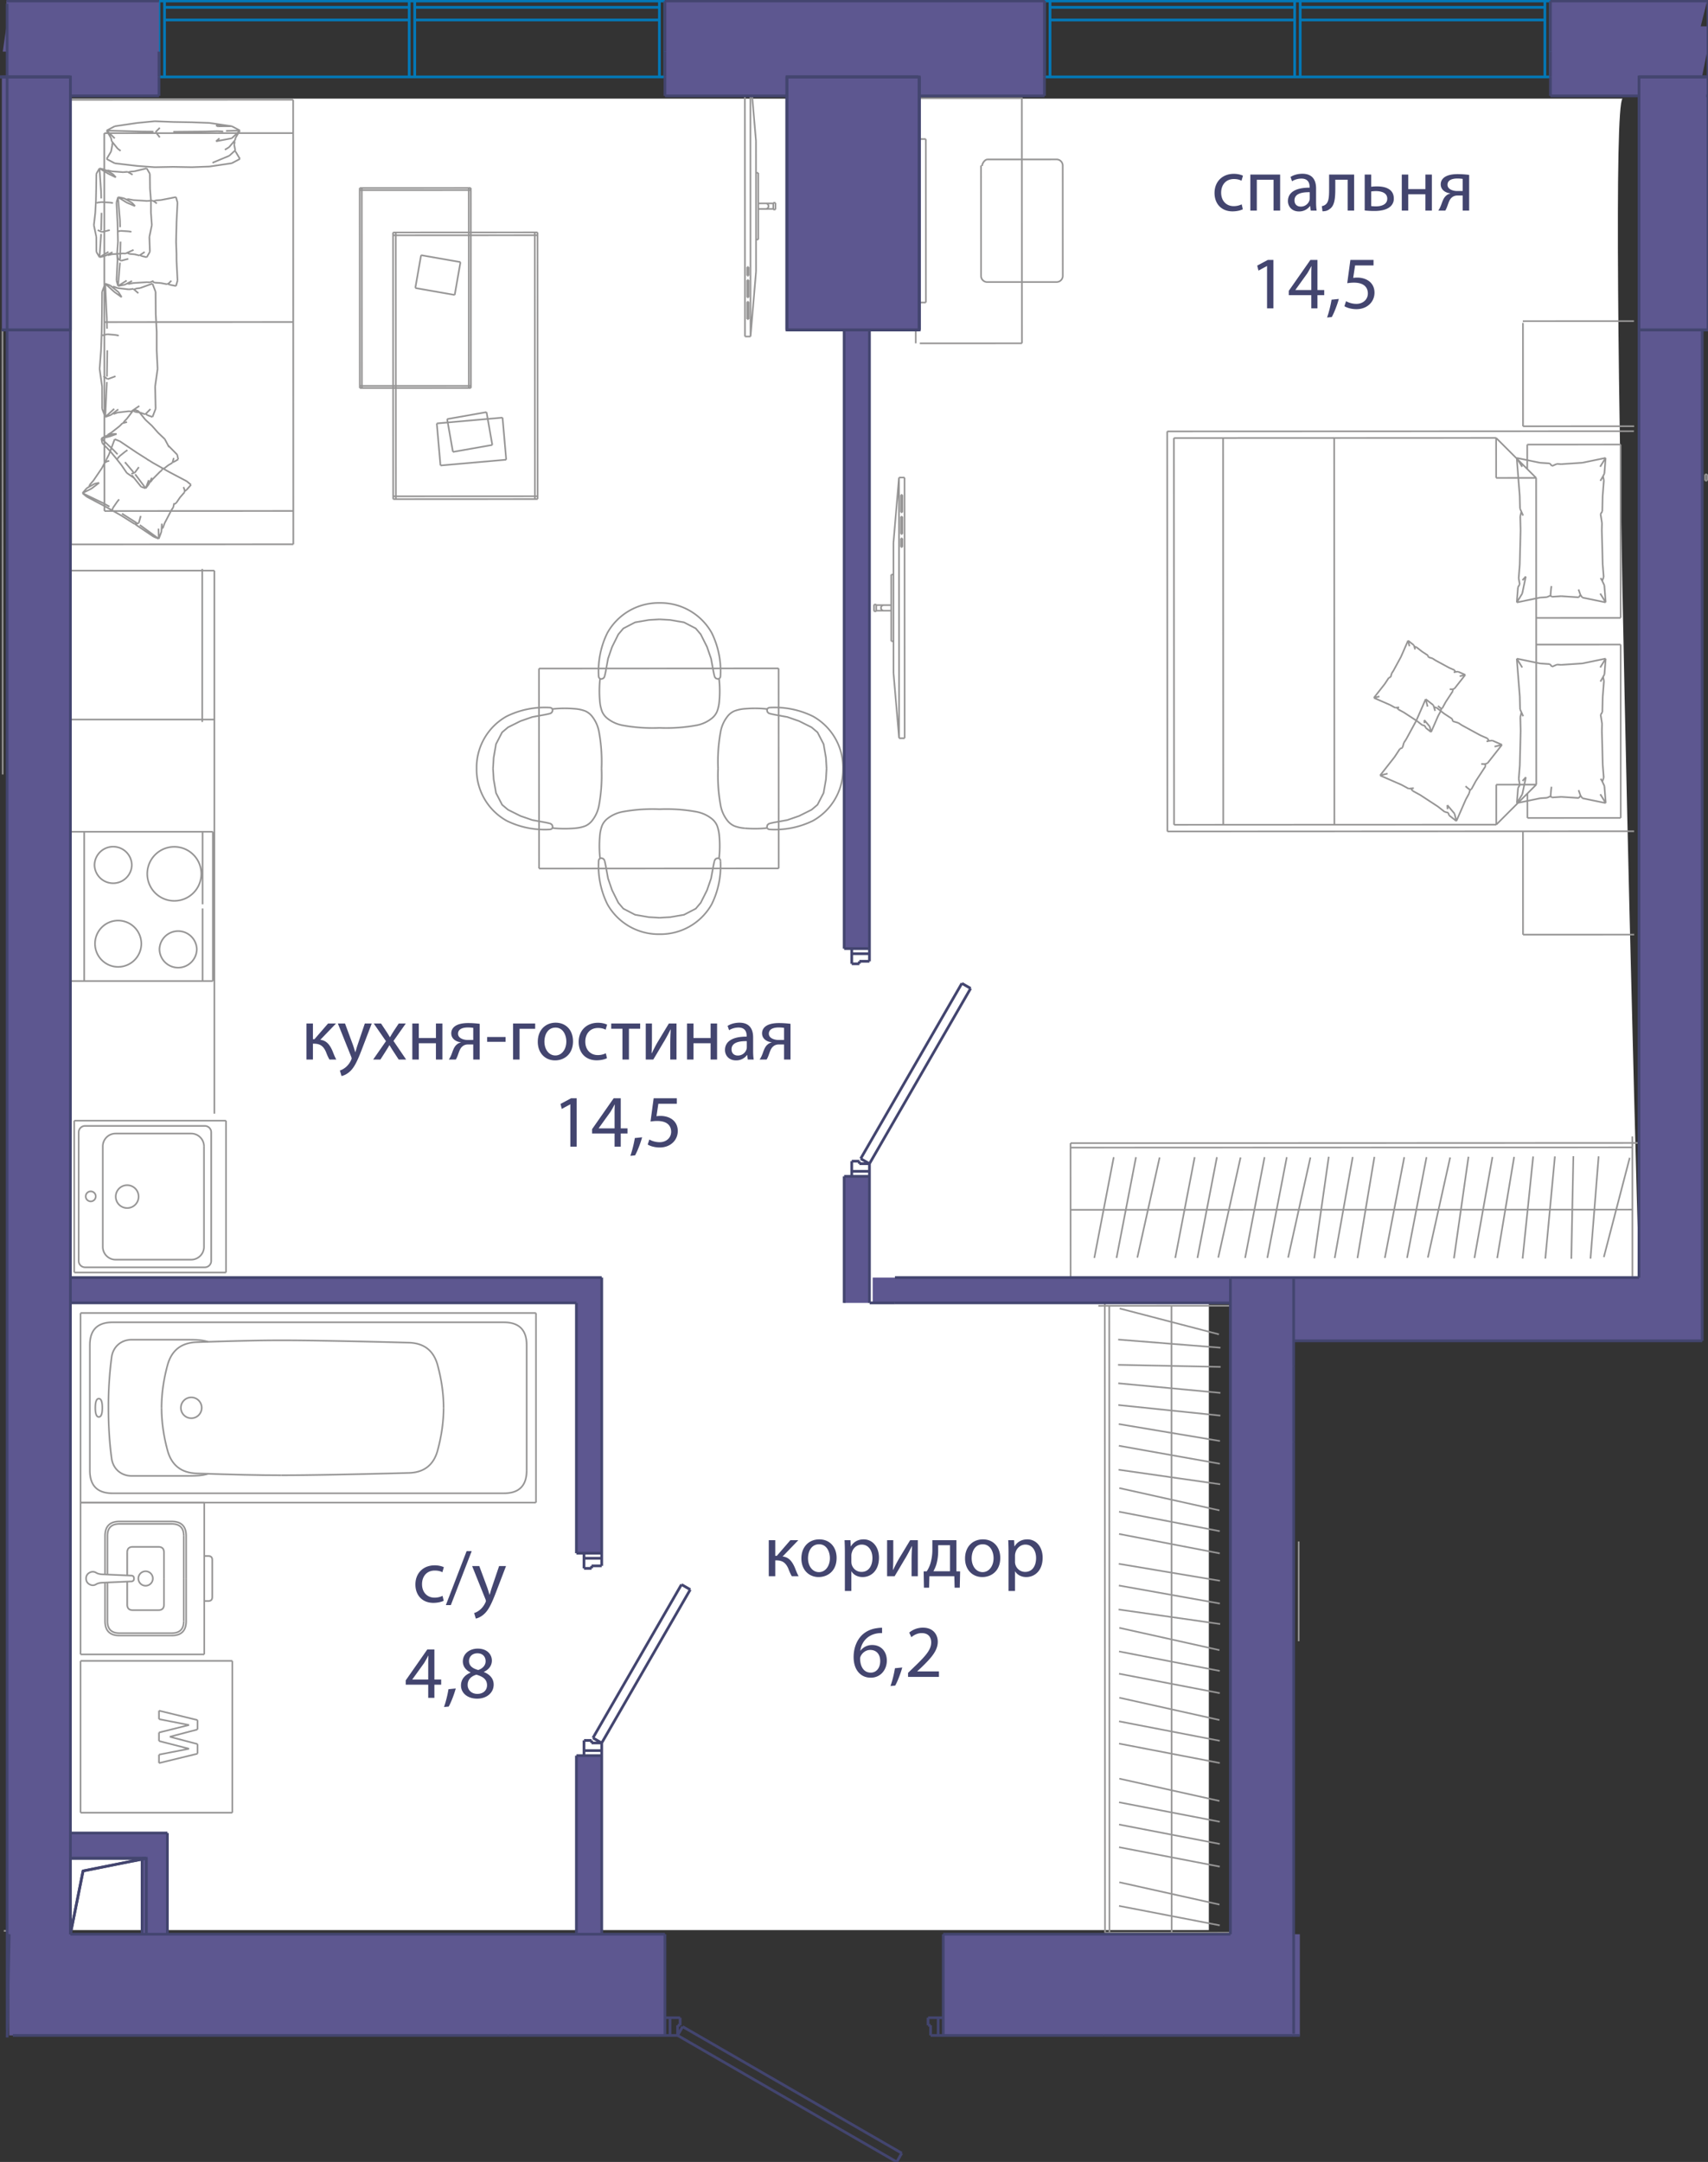
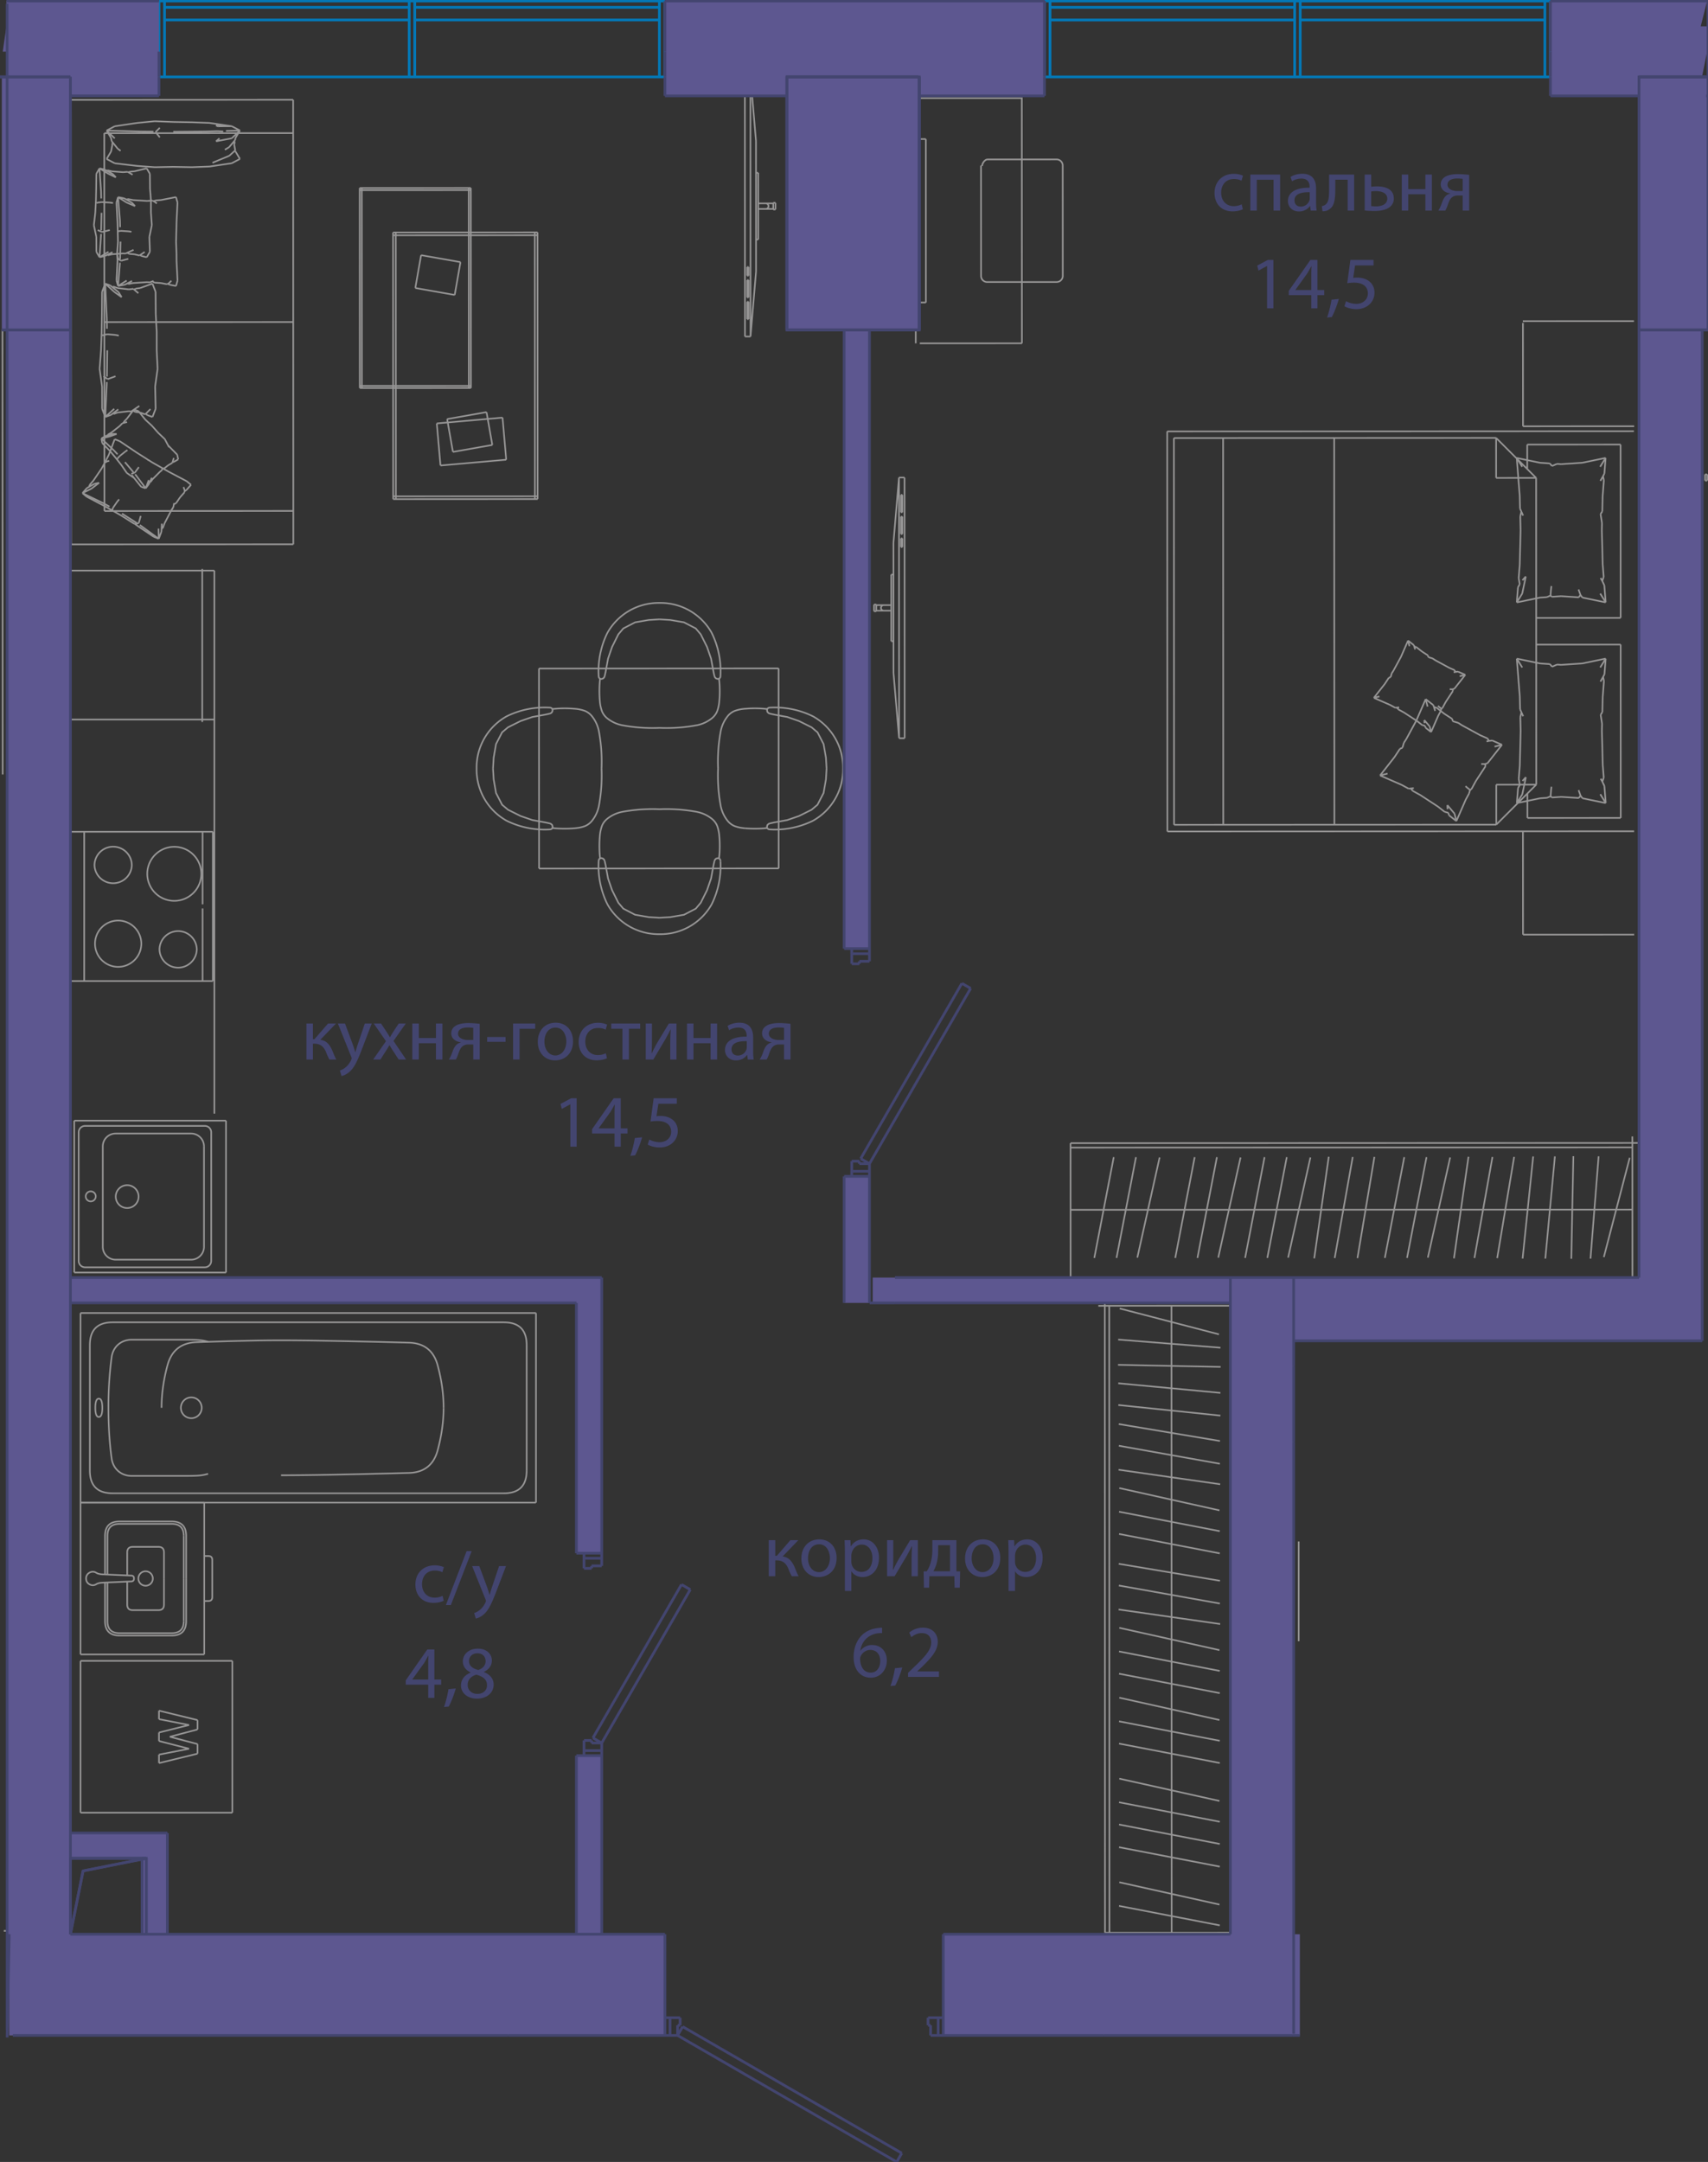
<svg xmlns="http://www.w3.org/2000/svg" version="1.1" viewBox="0 0.032 157.53 199.364">
  <rect x="0" y="0.032" width="157.53" height="199.364" fill="#333333" stroke="none" />
-   <path fill-rule="evenodd" clip-rule="evenodd" fill="#FFF" d="M149.645 9.125H6.189v168.891h105.303v-60.028h39.68s-3.053-107.337-1.527-108.863z" />
  <path fill="none" stroke="#969595" stroke-width=".15" stroke-miterlimit="10" d="M119.78 142.178v4.6m0 4.6v-4.6m-100.587-23.01c-.63-.196-1.146-.196-2.465-.196h-4.57m0 0c-.989 0-1.733.65-1.866 1.629m0-.001a34.675 34.675 0 0 0-.29 4.653m0 0c0 1.676.097 3.227.29 4.652m0 0c.133.98.877 1.63 1.866 1.63m0-.001h4.57c1.32 0 1.835 0 2.465-.195m21.719-6.086c0 1.264-.183 2.572-.548 3.924m0 0c-.362 1.338-1.236 2.032-2.622 2.081m0 0c-5.45.145-9.39.217-11.82.217" />
-   <path fill="none" stroke="#969595" stroke-width=".15" stroke-miterlimit="10" d="M25.922 136.075c-1.94 0-4.539-.057-7.797-.173m0 0c-1.415-.05-2.307-.758-2.677-2.125m0 0c-.366-1.352-.548-2.66-.548-3.924" />
  <path fill="none" stroke="#969595" stroke-width=".15" stroke-miterlimit="10" d="M14.9 129.853c0-1.264.182-2.572.548-3.924m0 .001c.37-1.367 1.262-2.076 2.677-2.126m0 0c3.258-.115 5.857-.173 7.797-.173m0 0c2.43 0 6.37.072 11.82.217m0 0c1.386.049 2.26.743 2.622 2.081m0 .001c.365 1.351.548 2.659.548 3.923m-24.229 0a.96.96 0 1 1 1.92 0 .96.96 0 0 1-1.92 0zm31.892-5.782c0-1.4-.7-2.1-2.101-2.1m0-.001H10.388m0 0c-1.4 0-2.1.7-2.1 2.101m-.001 0v11.564m0 0c0 1.4.7 2.101 2.101 2.101m0 0h36.086m0 0c1.4 0 2.1-.7 2.1-2.1m.001-.001v-11.564m.859 14.524v-17.484M7.428 138.595h42.006M7.428 121.111v17.484m42.006-17.484H7.428m1.686 7.899c.215 0 .323.281.323.843m0 0c0 .562-.108.843-.323.843m0 0c-.215 0-.322-.28-.322-.843m0 0c0-.562.107-.843.322-.843m-1.686 7.965v-7.122m0 0v-7.121m0 11.028v-1.53m0-6.284v1.53m0-6.365v.242m0 0v17m0 .001v.241m0 0v-17.484m9.742 24.484v-3.926m0 .001c0-.89-.444-1.335-1.334-1.335m0 0h-4.815m0 0c-.889 0-1.333.445-1.333 1.334m0 .001v3.55m7.26.375v-3.926" />
  <path fill="none" stroke="#969595" stroke-width=".15" stroke-miterlimit="10" d="M16.948 141.67c0-.742-.37-1.112-1.112-1.112m0 0h-4.815m0 0c-.74 0-1.111.37-1.111 1.111m0 .001v3.56m5.214.365v-2.406m0 .001c0-.342-.17-.512-.512-.512m0 0h-2.367m0 0c-.34 0-.511.17-.511.511m0 .001v2.12m5.436.285v3.926m0 0c0 .89-.444 1.334-1.334 1.334m0 0h-4.815m0 0c-.889 0-1.333-.444-1.333-1.334m0 0v-3.551m-.811.152c.138-.084.328-.131.569-.142m0 0 2.642-.115m0 0c.18 0 .27-.09.27-.27m0 0c0-.18-.09-.27-.27-.27m0 .001-2.642-.116m0 0c-.241-.01-.43-.058-.569-.142m0 0a.578.578 0 0 0-.622-.01m0 0a.578.578 0 0 0-.314.537m0 0c0 .24.105.42.314.537m0 0c.21.118.417.115.622-.01m8.071-.527v3.926" />
  <path fill="none" stroke="#969595" stroke-width=".15" stroke-miterlimit="10" d="M16.948 149.521c0 .742-.37 1.112-1.112 1.112m0 0h-4.815m0 0c-.74 0-1.111-.37-1.111-1.112m0 0v-3.56m2.852-.366a.667.667 0 1 1 1.334 0 .667.667 0 0 1-1.334 0zm2.362 0v2.406m0 0c0 .341-.17.512-.512.512m0 0h-2.367m0 0c-.34 0-.511-.17-.511-.512m0 0v-2.12m7.479-2.361c.243 0 .365.123.365.366m0 0v3.418m0 0c0 .244-.122.366-.365.366m0 0h-.376m0 0v-4.15m0 0h.376m-.376-4.925H7.428m11.409 14v-14m-11.409 14h11.41m-11.41-14v14m14 14.594h-14m0 0h14m-14-14v14m0 0v-14m14 14h-14m14-14h-14m0 0v14m14 0v-14m-6.766 8.648v.78m2.775-1.322-2.775.542m0-1.257 2.775.715m-2.775-1.496v.78m2.775-1.474-2.775.694m0-1.236 2.775.542m-2.775-1.323v.78m3.556.088-3.556-.868m3.556 1.735v-.868m-2.559 1.54 2.559-.672m0 1.344-2.559-.672m2.559 1.561v-.889m-3.556 1.756 3.556-.867m2.627-58.373h-14m0 0h14m-14 14.001v-14m0-.001v14m0-14h14m0 0h-14m14 14.001h-14m0 0v-14m0-.001h14m0 0v14m-10.17-6.999a1.054 1.054 0 1 1 2.108 0 1.054 1.054 0 0 1-2.108 0zm-2.768 0a.462.462 0 1 1 .923 0 .462.462 0 0 1-.923 0zm-.057 6.519h11.038m-11.631-.593c0 .328.265.593.593.593m-.593-12.447v11.854m.593-12.446a.593.593 0 0 0-.593.593m11.631-.593H7.85m11.631.592a.593.593 0 0 0-.593-.592m.593 12.446v-11.853m-.593 12.446a.593.593 0 0 0 .593-.593m-8.816-.111h6.964m-8.149-1.185c0 .654.53 1.185 1.185 1.185M9.48 105.747v9.26m1.185-10.445c-.655 0-1.185.53-1.185 1.185m8.149-1.185h-6.964m8.149 1.185c0-.654-.53-1.185-1.185-1.185m1.185 10.446v-9.26m-1.185 10.445c.655 0 1.185-.53 1.185-1.185m.958-62.358v50.077m0-36.342H5.44M19.772 52.65H5.44m13.213-.15v14.11m.98 10.123v13.766m0 0H7.766m0 0V76.733m0 0h11.867m-.949 13.766H6.58m12.104 0v-6.693m0-.38v-6.693m0 0H6.58m5.577 3.097a1.72 1.72 0 0 0-3.441 0 1.722 1.722 0 0 0 3.441 0m6.409.783a2.492 2.492 0 1 0-4.984 0 2.492 2.492 0 0 0 4.984 0m-5.531 6.444a2.142 2.142 0 0 0-2.135-2.136 2.135 2.135 0 0 0-2.137 2.136c0 1.175.95 2.136 2.137 2.136a2.142 2.142 0 0 0 2.135-2.136m5.115.487a1.722 1.722 0 0 0-3.441 0 1.72 1.72 0 0 0 3.441 0M13.7 76.733H6.58m0 13.766h7.12M157.45 43.83v.476m0 .048v-.573m0 0h-.19m0 .001v.572m0 0h.19M27.055 50.223l-.017-40.991m0 0L6.542 9.24m0 0 .017 40.992m.001 0 20.495-.009m-.001-3.074-17.422.007m17.407-34.85-17.422.008m.015 34.842-.015-34.842m17.429 17.414-17.421.007m7.992 15.003-.42.481m.03-.808.39.327m-1.632 2.072-.159.234m.776-1.142-.353.52m-.66-2.875 1.638.864m-3.161-1.722 1.523.858m.237 3.497-.639 1.225m-.3.795-.245.65m0 0-.025-.937m.57-.508-.179.474m-.366.971-1.745-1.27m-3.101-6.008.24-.46m-.001 0 .545-1.445m0 0 .472.19m1.537 1.033-1.537-1.034m-3.446 4.787.404-.464m.433.043-.837.421m.65-.745.365-.419m-.001 0 .776-1.142m.7 3.548-.546-.305m0 0-1.944-.937m5.011 2.759-1.365-.87m-.449-1.091.184-.226m-.184.226-.386.562m-1.974-1.781.705-.536m.248-1.35.257-.491M8.01 45.043l.724-.405m0 0 .068-.022m.346-.066-.414.088m-.505.282.027-.158m1.819-2.239-.212.06m-.21.126.21-.126m3.69-.219.162.123m-1.126-.733.964.61m.087.066.043.017m0 0 .383.242m.821 6.375.042-.743m1.131-1.889-.075.379m1.033-1.386-.416.477m.432-.657-.106-.302m.106.302-.016.18m.009-.105.17-.1m-3.027 4.305.472.189m.261-.924.105-.047m-.838.782-1.536-1.034m-.256-.162-1.221-.773m1.477.934-.2-.151m.366-.079-.265.097m-4.929-2.85.39.327m0 0 1.638.863m.75.423.773.436m-.89-.502-.633-.357m2.744 1.632.157.028m-2.179-1.304.028.068m.033-.254-.061.186m-.089.001.103.032m-.574-4.65-.022.2m6.266 3.899.209-.113m-3.267 1.187-.183.651m4.818-3.522-.42.481m.03-.808.39.327m-1.632 2.072-.159.234m.776-1.142-.353.52m-.66-2.875 1.638.864m-3.161-1.722 1.523.858m.237 3.497-.639 1.225m-.3.795-.245.65m0 0-.025-.937m.57-.508-.179.474m-.366.971-1.745-1.27m-3.101-6.008.24-.46m-.001 0 .545-1.445m0 0 .472.19m1.537 1.033-1.537-1.034m-3.446 4.787.404-.464m.433.043-.837.421m.65-.745.365-.419m-.001 0 .776-1.142m.7 3.548-.546-.305m0 0-1.944-.937m5.011 2.759-1.365-.87m-.449-1.091.184-.226m-.184.226-.386.562m-1.974-1.781.705-.536m.248-1.35.257-.491M8.01 45.043l.724-.405m0 0 .068-.022m.346-.066-.414.088m-.505.282.027-.158m1.819-2.239-.212.06m-.21.126.21-.126m3.69-.219.162.123m-1.126-.733.964.61m.087.066.043.017m0 0 .383.242m.821 6.375.042-.743m1.131-1.889-.075.379m1.033-1.386-.416.477m.432-.657-.106-.302m.106.302-.016.18m.009-.105.17-.1m-3.027 4.305.472.189m.261-.924.105-.047m-.838.782-1.536-1.034m-.256-.162-1.221-.773m1.477.934-.2-.151m.366-.079-.265.097m-4.929-2.85.39.327m0 0 1.638.863m.75.423.773.436m-.89-.502-.633-.357m2.744 1.632.157.028m-2.179-1.304.028.068m.033-.254-.061.186m-.089.001.103.032m-.574-4.65-.022.2m6.266 3.899.209-.113m-3.267 1.187-.183.651m8.576-36.59-1.453-.068m0 0 .206.09m-9.542 3.397-.753-.397m2.812.64 1.624.119m0 0 1.713-.032m-3.337-.087-2.059-.243m-.223-1.707-.12.623m0 0-.41.687m11.544.392-2.059.306m0 0-1.623.06m4.435-.763-.753.397m-3.682.366-1.713-.031m6.148-.732L21.72 14m-.021-.106-.55.502m-6.996-2.229-1.098-.009m0 0-3.223-.086m0 0 .753.718m-.246.468.024.124m-.531-1.31.41.687m.001 0 .055.287m11.832-.979-1.287.035m.533.683.753-.718m-2.065.057-1.159.032m0 0-2.925.026m5.146 1.427.554-.655m0 0 .038-.2m0 0 .411-.687m-2.533 2.977 1.553-.648m.55-.502-.1-.517m-.859.465.386-.233m.25-.824-1.454.28m0 .001.32-.274m.344-.638-.522-.03m-5.325.574-.39-.488m-3.491 1.535.268.197m-.828-.896.56.7m10.8.186.06.068m-9.074-2.63-2.059.305m3.682-.462-1.623.157m-2.059.305-.753.397m6.148-.792-1.713-.067m-3.928 2.045.068-.075m11.723-1.116-.755-.397m-3.682-.362 1.624.059m-3.337-.087 1.713.028m1.624.059 2.058.303m.277 1.43-.053.277m.053-.277-.05-.053m-1.36-1.37-.32-.075m1.453.068-1.133.007m-5.893.533.39-.392m5.503-.141-.114.015m1.247-.022-1.453-.068m0 0 .206.09m-9.542 3.397-.753-.397m2.812.64 1.624.119m0 0 1.713-.032m-3.337-.087-2.059-.243m-.223-1.707-.12.623m0 0-.41.687m11.544.392-2.059.306m0 0-1.623.06m4.435-.763-.753.397m-3.682.366-1.713-.031m6.148-.732L21.72 14m-.021-.106-.55.502m-6.996-2.229-1.098-.009m0 0-3.223-.086m0 0 .753.718m-.246.468.024.124m-.531-1.31.41.687m.001 0 .055.287m11.832-.979-1.287.035m.533.683.753-.718m-2.065.057-1.159.032m0 0-2.925.026m5.146 1.427.554-.655m0 0 .038-.2m0 0 .411-.687m-2.533 2.977 1.553-.648m.55-.502-.1-.517m-.859.465.386-.233m.25-.824-1.454.28m0 .001.32-.274m.344-.638-.522-.03m-5.325.574-.39-.488m-3.491 1.535.268.197m-.828-.896.56.7m10.8.186.06.068m-9.074-2.63-2.059.305m3.682-.462-1.623.157m-2.059.305-.753.397m6.148-.792-1.713-.067m-3.928 2.045.068-.075m11.723-1.116-.755-.397m-3.682-.362 1.624.059m-3.337-.087 1.713.028m1.624.059 2.058.303m.277 1.43-.053.277m.053-.277-.05-.053m-1.36-1.37-.32-.075m1.453.068-1.133.007m-5.893.533.39-.392m5.503-.141-.114.015m-6.064 26.792-.473-.17m.763-.584-.29.754m-1.966-.506-.211-.024m2.42-2.283.047 2.059m-1.432.343-.471-.054m1.856-2.348.227-1.623m-.082-1.713.082 1.713m-2.647 3.906-1.036.12m-.628.226-.513.185m0 0 .824-.753m.317.342-.375.135m-.766.276.144-3.224m4.496-8.321.015 2.058m-1.836-2.355.388-.045m0 0 1.142-.412m0 0 .29.754m.103 5.395v-1.71m-.087-1.627.086 1.627m-4.746-4.437.455.164m.37.589-.825-.753m.731.263.41.148m0 0 1.036.119M9.866 30.35l-.014-.938m0 0-.147-3.224m.156 8.576.034-2.427m.76-1.418.298.062m-.298-.062-.742-.064m.617-3.914.69.495m.662-.718.416-.049m0 .001.464.4m-2.602-.718.77.619m.29.465-.29-.465m-.571-.46.077-.06M10.223 38.3l.687-.518m1.188.196.753-.514m.539.777-.468-.168m.59.051.361-.369m-.361.369-.122.117m.048-.046.153.119m-4.177-2.641.005 2.059m0 0 .291.753m.704-.329.062.053M9.187 34.05l.13-1.713m-.13 1.713.227 1.623m.521-.679-.394-.266m.164-8.54-.29.754M9.4 29l.014-2.058m-.037 3.682L9.4 29m-.023 1.624-.06 1.713m.128-1.355.095-.063m.373-.064-.373.064m2.989-4.276-.148.098m-.121 11.127.191.15m-1.795-3.29-.72.266m4.128 3.49-.473-.17m.763-.584-.29.754m-1.966-.506-.211-.024m2.42-2.283.047 2.059m-1.432.343-.471-.054m1.856-2.348.227-1.623m-.082-1.713.082 1.713m-2.647 3.906-1.036.12m-.628.226-.513.185m0 0 .824-.753m.317.342-.375.135m-.766.276.144-3.224m4.496-8.321.015 2.058m-1.836-2.355.388-.045m0 0 1.142-.412m0 0 .29.754m.103 5.395v-1.71m-.087-1.627.086 1.627m-4.746-4.437.455.164m.37.589-.825-.753m.731.263.41.148m0 0 1.036.119M9.866 30.35l-.014-.938m0 0-.147-3.224m.156 8.576.034-2.427m.76-1.418.298.062m-.298-.062-.742-.064m.617-3.914.69.495m.662-.718.416-.049m0 .001.464.4m-2.602-.718.77.619m.29.465-.29-.465m-.571-.46.077-.06M10.223 38.3l.687-.518m1.188.196.753-.514m.539.777-.468-.168m.59.051.361-.369m-.361.369-.122.117m.048-.046.153.119m-4.177-2.641.005 2.059m0 0 .291.753m.704-.329.062.053M9.187 34.05l.13-1.713m-.13 1.713.227 1.623m.521-.679-.394-.266m.164-8.54-.29.754M9.4 29l.014-2.058m-.037 3.682L9.4 29m-.023 1.624-.06 1.713m.128-1.355.095-.063m.373-.064-.373.064m2.989-4.276-.148.098m-.121 11.127.191.15m-1.795-3.29-.72.266m3.597-11.241-.472-.113m.763-.39-.29.503m-1.966-.337-.212-.016m2.421-1.522.047 1.372m-1.432.23-.471-.037m1.856-1.565.227-1.082m-.082-1.142.082 1.142M11.356 23.4l-1.035.08m-.629.152-.512.123m0 0 .824-.503m.316.228-.374.09m-.766.185.144-2.15m4.497-5.548.015 1.373M12 15.86l.389-.03m0 0 1.14-.275m.001 0 .291.502m.101 3.597v-1.14m-.086-1.084.086 1.084m-4.746-2.957.455.109m.369.393-.824-.502m.731.175.41.098m.001 0 1.035.08m-2.017 2.421-.014-.625m0 0-.146-2.15m.155 5.718.035-1.618m.76-.946.297.042m-.297-.042-.742-.042M10 16.059l.69.33m.663-.479.416-.033m.001 0 .463.267m-2.602-.478.77.412m.289.311-.288-.31m-.572-.307.077-.04m-.215 7.9.688-.346m1.188.13.752-.343m.54.519-.468-.113m.589.034.362-.246m-.362.246-.122.079m.048-.032.154.08m-4.177-1.76.004 1.373m0 0 .292.502m.704-.22.062.036m-1.288-2.773.13-1.142m-.13 1.142.226 1.082m.521-.453-.394-.177m.165-5.693-.29.502m-.015 1.373.014-1.373m-.037 2.455.023-1.082m-.023 1.082-.06 1.142m.128-.903.094-.042m.374-.043-.374.043M12 15.86l-.148.065m-.122 7.418.19.1m-1.794-2.193-.721.177m4.128 2.326-.472-.113m.763-.39-.29.503m-1.966-.337-.212-.016m2.421-1.522.047 1.372m-1.432.23-.471-.037m1.856-1.565.227-1.082m-.082-1.142.082 1.142M11.356 23.4l-1.035.08m-.629.152-.512.123m0 0 .824-.503m.316.228-.374.09m-.766.185.144-2.15m4.497-5.548.015 1.373M12 15.86l.389-.03m0 0 1.14-.275m.001 0 .291.502m.101 3.597v-1.14m-.086-1.084.086 1.084m-4.746-2.957.455.109m.369.393-.824-.502m.731.175.41.098m.001 0 1.035.08m-2.017 2.421-.014-.625m0 0-.146-2.15m.155 5.718.035-1.618m.76-.946.297.042m-.297-.042-.742-.042M10 16.059l.69.33m.663-.479.416-.033m.001 0 .463.267m-2.602-.478.77.412m.289.311-.288-.31m-.572-.307.077-.04m-.215 7.9.688-.346m1.188.13.752-.343m.54.519-.468-.113m.589.034.362-.246m-.362.246-.122.079m.048-.032.154.08m-4.177-1.76.004 1.373m0 0 .292.502m.704-.22.062.036m-1.288-2.773.13-1.142m-.13 1.142.226 1.082m.521-.453-.394-.177m.165-5.693-.29.502m-.015 1.373.014-1.373m-.037 2.455.023-1.082m-.023 1.082-.06 1.142m.128-.903.094-.042m.374-.043-.374.043M12 15.86l-.148.065m-.122 7.418.19.1m-1.794-2.193-.721.177m6.829 4.978-.58-.113m.719-.39-.139.503m-2.414-.337-.26-.016m1.272.079-.578-.036m2.027-2.042.092 1.85m-.095-2.455-.039-1.142m.042 1.747-.003-.605m-2.718 2.604-1.271.08m-.772.152-.63.123m0 0 .795-.503m.607.228-.46.09m-.942.185.178-2.15m3.287-5.746.477-.03m0 0 1.402-.275m-.001 0 .14.503m-.09 1.849.09-1.85m-5.486-.499.559.109m.236.392-.795-.501m.898.175.504.098m0 0 1.271.08m-2.477 2.421-.017-.625m0 0-.18-2.15m.191 5.718.042-1.618m.716-.946.289.042m-.289-.042-.693-.042m.54-2.61.778.33m1.1-.479.511-.032m-2.625-.211.728.412m0 0 .05.048m.236.262-.286-.31m-.516-.292.127-.054m2.684.412-.2-.152m-.198-.115.199.115m1.986 3.054-.005.203m.032-1.343-.027 1.14m-.003.152v.003m0 0-.01.453m-4.723 3.978.662-.346m1.977 0-.336.13m1.586.175-.574-.112m.724.034.248-.246m-.248.246-.15.078m.081-.042.167.09m-4.906-.386.14.502m.855-.241.085.057m-.949-3.915L10.8 23.45m-.052 2.455.09-1.85m.001.001-.038-.606m.364.63-.267-.178m-.014-5.693-.14.502m.001 0 .092 1.85m.021.844v.016m0 0 .02.887m-.023-1.021-.018-.727m.009 3.192-.045-.302m.045.302.052.15m-.04-2.497.04-.042m.241-.043-.241.043m-.043-.076.003.118m3.494-2.894-.176.08m-.125 7.388.203.116m-2.422-2.193-.667.177m5.069 2.326-.58-.113m.719-.39-.139.503m-2.414-.337-.26-.016m1.272.079-.578-.036m2.027-2.042.092 1.85m-.095-2.455-.039-1.142m.042 1.747-.003-.605m-2.718 2.604-1.271.08m-.772.152-.63.123m0 0 .795-.503m.607.228-.46.09m-.942.185.178-2.15m3.287-5.746.477-.03m0 0 1.402-.275m-.001 0 .14.503m-.09 1.849.09-1.85m-5.486-.499.559.109m.236.392-.795-.501m.898.175.504.098m0 0 1.271.08m-2.477 2.421-.017-.625m0 0-.18-2.15m.191 5.718.042-1.618m.716-.946.289.042m-.289-.042-.693-.042m.54-2.61.778.33m1.1-.479.511-.032m-2.625-.211.728.412m0 0 .05.048m.236.262-.286-.31m-.516-.292.127-.054m2.684.412-.2-.152m-.198-.115.199.115m1.986 3.054-.005.203m.032-1.343-.027 1.14m-.003.152v.003m0 0-.01.453m-4.723 3.978.662-.346m1.977 0-.336.13m1.586.175-.574-.112m.724.034.248-.246m-.248.246-.15.078m.081-.042.167.09m-4.906-.386.14.502m.855-.241.085.057m-.949-3.915L10.8 23.45m-.052 2.455.09-1.85m.001.001-.038-.606m.364.63-.267-.178m-.014-5.693-.14.502m.001 0 .092 1.85m.021.844v.016m0 0 .02.887m-.023-1.021-.018-.727m.009 3.192-.045-.302m.045.302.052.15m-.04-2.497.04-.042m.241-.043-.241.043m-.043-.076.003.118m3.494-2.894-.176.08m-.125 7.388.203.116m-2.422-2.193-.667.177m5.269 18.314-.382.225m.296-.654.086.429m-1.52 1.015-.154.12m.752-.59-.342.269m.34-2.096.838.853m-.758-.702-.392-.739m-.622-.593.622.593m-.438 3.005-.672.68m-.358.469-.29.383m0 0 .281-.756m.367-.097-.213.28m-.435.573-.973-1.293m.293-5.832.648.801m-1.965.173.253-.255m0 0 .648-.853m0 0 .416.134m1.816 1.995-.567-.64m-.601-.554.6.555M9.35 40.468l.367-.217m.415.025-.782.192m.59-.349.331-.196m0 0 .752-.59m-.18 2.592-.321-.342m0 0L9.35 40.468m2.957 3.109-.783-.928m.016-.964.214-.148m-.214.148-.496.4m-.912-1.809.628-.228m.263-.715.27-.273m0 0 .425-.11m-2.001 1.3.701-.209m.342.007-.342-.007m-.514.154.036-.076m3.79 4.558.272-.59m1.035-.92-.123.24m.976-.692-.378.223m.422-.342.095-.331m-.095.331-.044.119m.019-.051.143-.046m-3.029 2.308.416.134m.371-.556.065-.017m-2.18-.843-.488-.713m1.816 1.995-.87-1.082m-.458-.2.668.461m.071-.488-.325.112M9.35 40.468l.085.43m.721.735-.721-.736m1.24 1.361-.52-.625m.52.625.532.673m-.396-.554.032-.07m.201-.223-.201.222m.6-3.397-.067.13m3.613 4.223.18-.055m-2.362-.099-.373.51m4-1.225-.382.225m.296-.654.086.429m-1.52 1.015-.154.12m.752-.59-.342.269m.34-2.096.838.853m-.758-.702-.392-.739m-.622-.593.622.593m-.438 3.005-.672.68m-.358.469-.29.383m0 0 .281-.756m.367-.097-.213.28m-.435.573-.973-1.293m.293-5.832.648.801m-1.965.173.253-.255m0 0 .648-.853m0 0 .416.134m1.816 1.995-.567-.64m-.601-.554.6.555M9.35 40.468l.367-.217m.415.025-.782.192m.59-.349.331-.196m0 0 .752-.59m-.18 2.592-.321-.342m0 0L9.35 40.468m2.957 3.109-.783-.928m.016-.964.214-.148m-.214.148-.496.4m-.912-1.809.628-.228m.263-.715.27-.273m0 0 .425-.11m-2.001 1.3.701-.209m.342.007-.342-.007m-.514.154.036-.076m3.79 4.558.272-.59m1.035-.92-.123.24m.976-.692-.378.223m.422-.342.095-.331m-.095.331-.044.119m.019-.051.143-.046m-3.029 2.308.416.134m.371-.556.065-.017m-2.18-.843-.488-.713m1.816 1.995-.87-1.082m-.458-.2.668.461m.071-.488-.325.112M9.35 40.468l.085.43m.721.735-.721-.736m1.24 1.361-.52-.625m.52.625.532.673m-.396-.554.032-.07m.201-.223-.201.222m.6-3.397-.067.13m3.613 4.223.18-.055m-2.362-.099-.373.51m36.891-21.893h.25m-.24 24.068h.25m-.01-24.332.01 24.595m-.26-24.331v-.263m.01 24.331v.263m.24-24.595-13.323.006m0 0v.264m.011 24.068v.263m0 0h.25m12.822-.006h.25m-.26-24.331.01 24.068m-12.822.269 12.822-.006m-.01-24.331-12.823.006m0-.001v-.263m-.239 24.332-.01-24.068m.259 24.068v.263m12.823-.269-12.823.006m-.01-24.069.01 24.069m-.01-24.069h-.25m.011 24.069h.25m6.719-28.236h.192m-.184 18.051h.192m-.008-18.249.008 18.446m-.2-18.248v-.198m.008 18.249v.197m.184-18.446-10.248.004m0 .001v.197m.008 18.051v.197m0 0h.192m9.864-.004h.192m-.2-18.248.008 18.05m-9.864.202 9.864-.004m-.008-18.248-9.864.004m0 0v-.198m-.184 18.249-.008-18.051m.2 18.051v.197m9.864-.201-9.864.004m-.008-18.051.008 18.05m-.008-18.05h-.192m.008 18.051h.192m7.244 7.278.065-.006m-.059.067-.341-3.88m0 0 6.064-.533m0 0 .34 3.88m.001 0-6.064.533m1.139-1.298.04-.007m-.031.054-.535-3.028m0 0 3.633-.642m0 0 .535 3.028m0 0-3.633.642m.172-14.524-.039-.007m.03.055.533-3.029m0 0-3.633-.639m0 0-.533 3.028m0 0 3.633.64M.861 81.667l.008 18.446M.861 81.667l.008 18.446m68.859-84.144.002 6.149m0 0h.205m0 0-.003-6.15m0 .001h-.204m.206 2.818v.512m0 .001 1.383-.001m0 0v-.513m0 0-1.383.001m1.383-.052v.615m0 0h.205m0 0v-.615m0 0h-.205M68.699 7.022l.01 24.043m.001 0h.512m0 0 .51-6.011m-.001 0-.005-12.021m0 0-.515-6.01m0-.001H68.7m.213 22.44v-1.603m0 .001h.128m-.001 0 .002 1.602m0 0h-.129m0-2.003-.001-1.603m0 0h.128m0 0v1.602m0 0h-.127m-.001-2.003v-.802m-.001 0h.128m.001 0v.802m0 0h-.128m.299-18.433.01 24.043M70.626 19.3a.256.256 0 0 0 0-.513M101.3 120.453l.597-.006m0 0 .005-1.633m12.312 59.446-12.298.005m-.019-57.818 12.298-.005m-12.279 57.823-.019-57.818m.429 57.817-.019-57.817m5.758 57.815-.019-57.818m-4.836 21.042 9.292 1.792m-9.293-3.843 9.291 1.794m-9.265-3.975 9.237 2.057m-9.303-3.748 9.368 1.34m-9.343-3.55 9.316 1.66m-9.326-3.661 9.334 1.563m-9.308 21.458 9.292 1.792m-9.293-3.843 9.291 1.795m-9.265-3.976 9.237 2.057m-9.262 8.619 9.292 1.791m-9.293-3.843 9.291 1.795m-9.265-3.975 9.237 2.056m-9.262 9.64 9.292 1.792m-9.293-3.843 9.291 1.795m-9.265-3.975 9.237 2.056m-9.262 4.265 9.292 1.792m-9.293 3.622 9.291 1.795m-9.265-3.975 9.237 2.056m-9.303-27.211 9.368 1.34m-9.343-3.55 9.316 1.661m-9.326-3.661 9.334 1.563m-9.374-16.206 9.413.975m-9.419-2.98 9.422.885m-9.442-2.586 9.461.188m-9.449-2.519 9.434.751m-9.296-3.618 9.158 2.385m-10.51 55.187 12.298-.006m36.336-73.429.006.598m0 0 1.633.004m-53.446 12.312-.005-12.297m51.818-.019.005 12.297m-51.823-12.278 51.818-.02m-51.818.43 51.818-.02m-51.816 5.759 51.819-.02m-21.042-4.836-1.792 9.292m3.843-9.292-1.795 9.291m3.976-9.266-2.057 9.238m3.748-9.303-1.34 9.368m3.55-9.344-1.661 9.317m3.661-9.326-1.563 9.333m-21.457-9.308-1.792 9.292m3.842-9.292-1.794 9.291m3.975-9.266-2.056 9.238m-8.619-9.263-1.792 9.292m3.843-9.292-1.795 9.291m3.976-9.266-2.057 9.238m-9.64-9.263-1.791 9.292m3.843-9.292-1.795 9.291m3.975-9.266-2.056 9.238m17.656-9.303-1.34 9.368m3.55-9.344-1.661 9.317m3.662-9.326-1.564 9.333m16.206-9.374-.975 9.413m2.979-9.418-.884 9.422m2.586-9.443-.188 9.462m2.519-9.449-.751 9.434m3.618-9.297-2.386 9.158m-49.186-10.509.005 12.297M1.496 178.082l-1.144.006m0 0 1.144-.006M82.408 59.164l-.003-6.15m0 .001H82.2m0 0 .003 6.149m0 0h.205m-.207-2.819v-.512m0 0h-1.383m0 .001v.512m0 0H82.2m-1.382.051v-.615m0 0h-.205m0 .001v.614m0 0h.205m2.618 11.713-.01-24.043m0 0h-.512m0 .001-.51 6.01m0 .001.005 12.02m0 .001.515 6.01m0 0h.512m-.214-22.44v1.603m0 0h-.128m0 0V45.67m0 0h.128m0 2.004.001 1.603m0 0h-.128m0 0v-1.603m-.001 0h.128m.001 2.003v.802m.001 0h-.128m0 0v-.802m-.001 0h.128m-.299 18.433-.01-24.042M81.51 55.833a.256.256 0 0 0 0 .513m60.175.668-.006-12.912m7.794 12.909-7.788.003m7.781-15.99.007 15.987m-8.615-15.983 8.608-.004m-8.607 2.259-.001-2.255m.822 3.074-.821-.82m.832 29.104-.005-12.912m-.814 13.732.82-.82m-.819 3.074-.001-2.254m8.608 2.251-8.607.004m8.601-15.991.007 15.987m-7.795-15.983 7.788-.004m-41.197-1.212-.008-17.831m.001 0 29.718-.013m0 0 3.691 3.688m.001 0 .005 14.142m-3.697-17.83.002 3.69m3.69-.002-3.69.002m3.695 14.14.006 14.142m0 0-3.688 3.691m0 0-29.718.013m0 0-.008-17.832m29.726 17.819-.001-3.69m3.689-.001-3.69.002m-30.331 4.317-.016-36.893m0 0 43.041-.018m.016 36.892-43.041.019m32.793-.015.007 9.53m0 0 10.248-.004m-10.255-56.404.007 9.53m0-.001 10.248-.004m-.007 37.349-10.248.005m-8.97-12.189.705.553m-.532.135-.173-.688m3.003 2.188.334.218m-1.633-1.068.743.486m-4.247 1.875.932-1.714m0 0 .868-1.985m3.337 2.406 1.714.933m1.093.477.893.39m0 0-.69.173m-1.296-1.041.653.286m1.333.582-1.338 1.704m-7.277 2.344-.643-.35m0 0-1.986-.867m0 0 .69-.174m1.504-2.838.213-.326m-2.407 3.338 1.338-1.705m0 0 .494-.753m5.205 6.664-.68-.534m.507-.155.173.689m-1.091-.857-.613-.481m.001 0-1.634-1.069m4.504-.128-.3.55m0 0-.867 1.985m2.687-5.055-.887 1.355m1.069-1.633-.223.075m-1.659 2.173-.142-.134m.142.134.276.215m0 0-.096.335m-1.34 1.846-.662-.78m-2.502-.938-.688-.374m.098-.252-.48.044m3.572 1.519.024.376m.068.333-.348-.096m-2.934-1.924-.18-.227m3.526 2.474-.065-.227m-4.229-6.004.13-.453m-.362.554.232-.1m7.976-.628.311-.035m-.534.083.223-.048m-.129-.227.129.227m-3.338-1.816.508.153m-.556-.364.048.211m-1.489-1.245.698.548m-.999-.785.063.186m0-.001.101.347m-.101-.347.238.052m4.511 5.398-.04-.203m-1.26 2.319.413-.761m-.537.83.123-.069m.905-2.325.355.006m-5.476-5.985.705.553m-.532.135-.173-.688m3.003 2.188.334.218m-1.633-1.068.743.486m-4.247 1.875.932-1.714m0 0 .868-1.985m3.337 2.406 1.714.933m1.093.477.893.39m0 0-.69.173m-1.296-1.041.653.286m1.333.582-1.338 1.704m-7.277 2.344-.643-.35m0 0-1.986-.867m0 0 .69-.174m1.504-2.838.213-.326m-2.407 3.338 1.338-1.705m0 0 .494-.753m5.205 6.664-.68-.534m.507-.155.173.689m-1.091-.857-.613-.481m.001 0-1.634-1.069m4.504-.128-.3.55m0 0-.867 1.985m2.687-5.055-.887 1.355m1.069-1.633-.223.075m-1.659 2.173-.142-.134m.142.134.276.215m0 0-.096.335m-1.34 1.846-.662-.78m-2.502-.938-.688-.374m.098-.252-.48.044m3.572 1.519.024.376m.068.333-.348-.096m-2.934-1.924-.18-.227m3.526 2.474-.065-.227m-4.229-6.004.13-.453m-.362.554.232-.1m7.976-.628.311-.035m-.534.083.223-.048m-.129-.227.129.227m-3.338-1.816.508.153m-.556-.364.048.211m-1.489-1.245.698.548m-.999-.785.063.186m0-.001.101.347m-.101-.347.238.052m4.511 5.398-.04-.203m-1.26 2.319.413-.761m-.537.83.123-.069m.905-2.325.355.006m-7.103-11.383.53.415m-.4.101-.13-.516m2.253 1.641.25.164m-1.225-.801.558.364m-3.186 1.407.7-1.286m-.001 0 .651-1.489m2.503 1.806 1.286.698m.82.358.669.293m0 0-.517.13m-.972-.781.49.214m.999.437-1.004 1.278m-5.457 1.758-.483-.263m0 0-1.489-.65m0 0 .517-.13m1.129-2.129.16-.244m-1.806 2.503 1.004-1.278m0 0 .37-.565m3.905 4.998-.51-.4m.379-.117.13.517m-.819-.643-.459-.36m0-.001-1.225-.801m3.378-.097-.224.412m0 0-.65 1.49m2.014-3.792-.665 1.017m.801-1.225-.166.056m-1.244 1.63-.108-.1m.108.1.206.16m0 .001-.072.251m-1.005 1.385-.497-.586m-1.876-.702-.516-.281m.074-.189-.361.033m2.679 1.139.018.282m.051.25-.26-.072m-2.201-1.444-.135-.17m2.645 1.856-.049-.17m-3.171-4.503.097-.34m-.272.416.174-.076m5.981-.47.235-.027m-.401.063.167-.036m-.097-.171.097.17m-2.504-1.361.382.114m-.417-.273.035.159m-1.117-.934.524.41m-.749-.587.048.138m0 0 .075.26m-.075-.26.178.039m3.383 4.048-.03-.152m-.945 1.739.31-.57m-.403.622.093-.052m.678-1.743.267.004m-4.108-4.489.53.415m-.4.101-.13-.516m2.253 1.641.25.164m-1.225-.801.558.364m-3.186 1.407.7-1.286m-.001 0 .651-1.489m2.503 1.806 1.286.698m.82.358.669.293m0 0-.517.13m-.972-.781.49.214m.999.437-1.004 1.278m-5.457 1.758-.483-.263m0 0-1.489-.65m0 0 .517-.13m1.129-2.129.16-.244m-1.806 2.503 1.004-1.278m0 0 .37-.565m3.905 4.998-.51-.4m.379-.117.13.517m-.819-.643-.459-.36m0-.001-1.225-.801m3.378-.097-.224.412m0 0-.65 1.49m2.014-3.792-.665 1.017m.801-1.225-.166.056m-1.244 1.63-.108-.1m.108.1.206.16m0 .001-.072.251m-1.005 1.385-.497-.586m-1.876-.702-.516-.281m.074-.189-.361.033m2.679 1.139.018.282m.051.25-.26-.072m-2.201-1.444-.135-.17m2.645 1.856-.049-.17m-3.171-4.503.097-.34m-.272.416.174-.076m5.981-.47.235-.027m-.401.063.167-.036m-.097-.171.097.17m-2.504-1.361.382.114m-.417-.273.035.159m-1.117-.934.524.41m-.749-.587.048.138m0 0 .075.26m-.075-.26.178.039m3.383 4.048-.03-.152m-.945 1.739.31-.57m-.403.622.093-.052m.678-1.743.267.004m14.116-2.829-.112 1.446m-.389-.629.502-.817m-.335 6.014-.016.648m.078-3.169-.035 1.442m-3.791-4.359 1.95-.13m0 0 2.149-.446m-.351 6.662.08 3.168m.153 1.923.123 1.57m0 0-.502-.816m.226-2.677.091 1.148m.185 2.345-2.15-.445m-5.748-8.192-.03-1.19m0 0-.276-3.492m0 0 .503.816m3.208-.269.389.026m-4.1-.573 2.15.444m0 0 .9.06m-3.044 12.818.109-1.393m.393.577-.502.816m.175-2.238.098-1.254m-.001 0 .079-3.17m2.423 6.174-.625.042m0 0-2.149.446m5.717-.47-1.618-.106m1.95.128-.179-.247m-2.716-.501.041-.311m-.041.311-.043.562m.001 0-.338.146m-2.272-.328.33-1.575m-.481-4.27-.032-1.273m.266-.073-.285-.634m.532 6.25-.31.347m-.251.372-.096-.566m.144-5.696.102-.44m-.312 6.981.162-.279m2.978-10.906.456-.197m-.661-.043.205.24m4.636 10.6.19.405m-.346-.677.156.272m.128-.37-.128.37m-.157-6.17.13.836m.027-1.079-.157.243m.304-3.115-.112 1.43m.16-2.047-.127.243m0 0-.245.43m.245-.43.079.374m-2.315 10.793.153-.225m-2.636.177.865-.058m-.987-.058.122.116m2.459-.677.177.5m2.322-12.631-.112 1.446m-.389-.629.502-.817m-.335 6.014-.016.648m.078-3.169-.035 1.442m-3.791-4.359 1.95-.13m0 0 2.149-.446m-.351 6.662.08 3.168m.153 1.923.123 1.57m0 0-.502-.816m.226-2.677.091 1.148m.185 2.345-2.15-.445m-5.748-8.192-.03-1.19m0 0-.276-3.492m0 0 .503.816m3.208-.269.389.026m-4.1-.573 2.15.444m0 0 .9.06m-3.044 12.818.109-1.393m.393.577-.502.816m.175-2.238.098-1.254m-.001 0 .079-3.17m2.423 6.174-.625.042m0 0-2.149.446m5.717-.47-1.618-.106m1.95.128-.179-.247m-2.716-.501.041-.311m-.041.311-.043.562m.001 0-.338.146m-2.272-.328.33-1.575m-.481-4.27-.032-1.273m.266-.073-.285-.634m.532 6.25-.31.347m-.251.372-.096-.566m.144-5.696.102-.44m-.312 6.981.162-.279m2.978-10.906.456-.197m-.661-.043.205.24m4.636 10.6.19.405m-.346-.677.156.272m.128-.37-.128.37m-.157-6.17.13.836m.027-1.079-.157.243m.304-3.115-.112 1.43m.16-2.047-.127.243m0 0-.245.43m.245-.43.079.374m-2.315 10.793.153-.225m-2.636.177.865-.058m-.987-.058.122.116m2.459-.677.177.5m2.315-31.137-.113 1.445m-.39-.629.503-.816m-.335 6.014-.016.647m.078-3.169-.035 1.442m-3.791-4.358 1.95-.13m0 0 2.149-.446m-.351 6.662.081 3.168m.152 1.922.124 1.57m0 0-.503-.816m.227-2.676.09 1.147m.186 2.345-2.15-.444m-5.749-8.194-.03-1.188m0 0-.275-3.493m0 0 .502.817m3.209-.269.388.025m-4.099-.573 2.15.445m-.001 0 .9.059m-3.044 12.819.11-1.394m.392.577-.502.817m.175-2.238.098-1.255m0 0 .078-3.169m2.424 6.174-.626.041m.001 0-2.15.447m5.718-.47-1.619-.107m1.95.129-.178-.248m-2.717-.5.041-.312m-.041.312-.043.562m0 0-.336.146m-2.273-.329.33-1.575m-.481-4.27-.032-1.273m.266-.072-.284-.635m.531 6.25-.31.348m-.252.372-.095-.566m.144-5.696.102-.44m-.312 6.98.162-.278m2.979-10.907.456-.196m-.662-.044.205.24m4.636 10.6.19.405m-.345-.676.155.27m.129-.369-.13.37m-.156-6.17.13.837m.027-1.08-.157.243m.304-3.115-.112 1.43m.16-2.047-.126.243m0 0-.246.43m.246-.43.078.374m-2.314 10.794.153-.226m-2.637.177.865-.058m-.988-.057.123.115m2.459-.677.178.5m2.322-12.63-.113 1.445m-.39-.629.503-.816m-.335 6.014-.016.647m.078-3.169-.035 1.442m-3.791-4.358 1.95-.13m0 0 2.149-.446m-.351 6.662.081 3.168m.152 1.922.124 1.57m0 0-.503-.816m.227-2.676.09 1.147m.186 2.345-2.15-.444m-5.749-8.194-.03-1.188m0 0-.275-3.493m0 0 .502.817m3.209-.269.388.025m-4.099-.573 2.15.445m-.001 0 .9.059m-3.044 12.819.11-1.394m.392.577-.502.817m.175-2.238.098-1.255m0 0 .078-3.169m2.424 6.174-.626.041m.001 0-2.15.447m5.718-.47-1.619-.107m1.95.129-.178-.248m-2.717-.5.041-.312m-.041.312-.043.562m0 0-.336.146m-2.273-.329.33-1.575m-.481-4.27-.032-1.273m.266-.072-.284-.635m.531 6.25-.31.348m-.252.372-.095-.566m.144-5.696.102-.44m-.312 6.98.162-.278m2.979-10.907.456-.196m-.662-.044.205.24m4.636 10.6.19.405m-.345-.676.155.27m.129-.369-.13.37m-.156-6.17.13.837m.027-1.08-.157.243m.304-3.115-.112 1.43m.16-2.047-.126.243m0 0-.246.43m.246-.43.078.374m-2.314 10.794.153-.226m-2.637.177.865-.058m-.988-.057.123.115m2.459-.677.178.5m4.934-25.246-10.248.004M123.07 76.083l-.016-35.662m0-.001-10.247.005m0 0 .015 35.663m0 0 10.248-.005M91.044 14.736l6.406-.003m.565.565.005 10.174m-.565.566-6.406.003m-.566-.565-.004-10.174m7.536-.004a.565.565 0 0 0-.565-.565m.005 11.305a.565.565 0 0 0 .565-.566m-7.537.004c0 .312.254.565.566.565m-.005-11.305c-.221.04-.432.311-.472.606m3.682 16.349-9.42.004" />
  <path fill="none" stroke="#969595" stroke-width=".15" stroke-miterlimit="10" d="m94.254 31.691-.01-22.608h-9.783v22.612m.365-18.84h.565m.006 15.072h-.565m.559-15.072.006 15.072m-.006-15.072.006 15.072m0 0h-.565m-.006-15.072h.565M.248 71.449.23 30.457m50.694 34.94a.445.445 0 0 0 .012.018m-.012-.018a.745.745 0 0 0-.014-.023m0 0a.126.126 0 0 0-.027-.03m0 0a.27.27 0 0 0-.097-.048m0 0a.549.549 0 0 0-.122-.014m0 0a7.97 7.97 0 0 0-3.944.81m0 0a5.409 5.409 0 0 0-2.763 4.812m0 0v.002m0 0a5.409 5.409 0 0 0 2.767 4.81m0 0a7.97 7.97 0 0 0 3.944.806m0 0a.542.542 0 0 0 .123-.015m-.001 0a.27.27 0 0 0 .098-.047m0 0a.13.13 0 0 0 .027-.03m0 0 .014-.024m.011-.018a.383.383 0 0 0-.011.018m.011-.018a10.54 10.54 0 0 0 2.034.024m0 0c.338-.02.671-.088.99-.205m-.001 0c.254-.108.477-.28.647-.497m0 0c.315-.4.53-.868.628-1.367m0 0c.21-1.135.291-2.29.242-3.442m0-.002a15.29 15.29 0 0 0-.245-3.442m0 0a3.215 3.215 0 0 0-.63-1.367m.001 0a1.646 1.646 0 0 0-.647-.496m0 0a3.483 3.483 0 0 0-.99-.205m.001.001a10.549 10.549 0 0 0-2.034.025m-.236.427-.416.09-1.194.219-1.078.373-1.158.578-.546.462-.561 1.086-.217 1.258-.058.995m5.232 5.058-.416-.09-1.194-.217-1.078-.372-1.159-.578-.546-.46-.562-1.086-.218-1.258-.06-.995m5.233 5.056.12.052.095.088.048.137-.002.09-.025.06m-.24-10.546.12-.051.094-.089.049-.137-.003-.09-.025-.06m19.848-.018a.445.445 0 0 1-.012.018m.012-.018a.745.745 0 0 1 .014-.023m0 0a.126.126 0 0 1 .027-.03m0 0a.27.27 0 0 1 .097-.048m0 0a.549.549 0 0 1 .122-.014m0 0a7.97 7.97 0 0 1 3.945.81m0 0a5.409 5.409 0 0 1 2.763 4.812m-.001 0v.002m0 0a5.409 5.409 0 0 1-2.767 4.81m0 0a7.97 7.97 0 0 1-3.944.806m0 0a.542.542 0 0 1-.123-.015m0 0a.27.27 0 0 1-.097-.047m0 0a.13.13 0 0 1-.027-.03m0 0a1.195 1.195 0 0 1-.014-.024m-.011-.018a.389.389 0 0 1 .011.018m-.011-.018a10.54 10.54 0 0 1-2.034.024" />
  <path fill="none" stroke="#969595" stroke-width=".15" stroke-miterlimit="10" d="M68.733 76.412a3.482 3.482 0 0 1-.99-.205m.001 0a1.647 1.647 0 0 1-.647-.497m0 0a3.22 3.22 0 0 1-.628-1.367m.001 0a15.292 15.292 0 0 1-.243-3.442m0-.002a15.29 15.29 0 0 1 .245-3.442m0 0c.099-.499.314-.967.63-1.367m-.001 0c.17-.217.393-.388.647-.496m0 0c.318-.116.652-.185.99-.205m-.001.001a10.549 10.549 0 0 1 2.034.025m.237.427.415.09 1.194.219 1.078.373 1.158.578.546.462.561 1.086.217 1.258.058.995m-5.231 5.058.415-.09 1.194-.217 1.078-.372 1.16-.578.545-.46.562-1.086.219-1.258.058-.995m-5.231 5.056-.121.052-.095.088-.048.137.002.09.025.06m.241-10.546-.121-.051-.094-.089-.049-.137.003-.09.025-.06M66.336 79.21a.45.45 0 0 1-.018-.011m.018.011a.745.745 0 0 1 .023.014m0 0a.126.126 0 0 1 .03.027m.001 0a.27.27 0 0 1 .047.097m0 0c.01.04.014.081.014.123" />
  <path fill="none" stroke="#969595" stroke-width=".15" stroke-miterlimit="10" d="M66.451 79.47a7.97 7.97 0 0 1-.81 3.945m.001 0a5.409 5.409 0 0 1-4.813 2.763m.001 0h-.002m0 0a5.409 5.409 0 0 1-4.81-2.767m0-.001a7.97 7.97 0 0 1-.806-3.944m0 0c0-.041.005-.082.014-.122m0 0a.27.27 0 0 1 .047-.098m0 0a.13.13 0 0 1 .031-.027m0 .001.023-.014m.018-.012a.384.384 0 0 1-.018.012m.018-.012a10.54 10.54 0 0 1-.024-2.034m-.001 0c.02-.338.09-.671.206-.99m0 0c.109-.253.28-.475.497-.646m0 0c.4-.314.869-.53 1.368-.627m-.001 0c1.135-.21 2.29-.292 3.443-.242m0 0h.001m0 0a15.29 15.29 0 0 1 3.442.244m0 .001c.5.098.968.314 1.367.628m0 0c.217.171.388.394.497.647m0 0c.116.319.184.652.204.99m0 0c.057.677.048 1.358-.026 2.034m-.427.236-.09.416-.219 1.193-.372 1.078-.58 1.159-.461.545-1.085.562-1.259.217-.995.058m-5.058-5.233.09.416.217 1.194.372 1.078.578 1.16.461.545 1.085.563 1.258.218.995.059" />
  <path fill="none" stroke="#969595" stroke-width=".15" stroke-miterlimit="10" d="m55.772 79.43-.051-.12-.09-.094-.136-.049-.09.002-.06.025m10.546.241.051-.12.09-.095.136-.048.09.002.06.025m.018-16.601a.446.446 0 0 0-.018.012m.018-.012a.745.745 0 0 0 .023-.013m0 0a.126.126 0 0 0 .03-.027m.001 0a.27.27 0 0 0 .047-.098m0 0a.549.549 0 0 0 .014-.122m0 0a7.97 7.97 0 0 0-.81-3.944m.001 0a5.409 5.409 0 0 0-4.813-2.763m.001 0h-.002m0 0a5.409 5.409 0 0 0-4.81 2.767m0 0a7.97 7.97 0 0 0-.806 3.945m0 0c0 .041.005.082.014.122m0 0a.27.27 0 0 0 .047.097m0 0c.01.011.02.02.031.027m0 .001.023.013m.018.012a.385.385 0 0 0-.018-.012m.018.012a10.54 10.54 0 0 0-.024 2.034m-.001 0c.02.338.09.67.206.989m0 0c.109.254.28.476.497.646m0 0c.4.315.869.53 1.368.628m-.001 0c1.135.21 2.29.291 3.443.242m0 0h.001m0 0a15.29 15.29 0 0 0 3.442-.245m0 .001a3.215 3.215 0 0 0 1.367-.63m0 0c.217-.17.388-.393.497-.647m0 0c.116-.318.184-.651.204-.989m0 0c.057-.677.048-1.358-.026-2.034m-.427-.236-.09-.416-.219-1.193-.372-1.078-.58-1.159-.461-.545-1.085-.562-1.259-.217-.995-.058m-5.058 5.232.09-.416.217-1.193.372-1.079.578-1.159.461-.545 1.085-.563 1.258-.218.995-.059m-5.056 5.232-.051.121-.09.094-.136.049-.09-.003-.06-.025m10.546-.24.051.12.09.095.136.048.09-.002.06-.025M49.717 80.125l-.008-18.446M71.82 80.111l-22.103.014m22.094-18.46.008 18.446M49.71 61.68l22.101-.015m-22.101.015 22.101-.015m0 0 .008 18.446m.001 0-22.103.014m0 0-.008-18.446" />
  <path fill="none" stroke="#0378B7" stroke-width=".25" stroke-miterlimit="10" d="M96.843 1.875h22.564m0 0V.708m0 0H96.843m0 0v1.167m-81.668 0h22.564m0 0V.708m0 0H15.175m0 0v1.167m23.077 0h22.564m0 0V.708m0 0H38.252m0 0v1.167m81.668 0h22.564m0 0V.708m0 0h-22.563m-.001 0v1.167m-.513 5.25H96.843m22.564-7H96.843m45.641 7h.514m0 0v-7m0 0h-.514m0 0v7m-46.154 0h.513m0 0v-7m0 0h-.513m0 0v7m-58.591 0H15.175m22.564-7H15.175m45.641 7h.513m.001 0v-7m0 0h-.514m0 0v7m-46.154 0h.513m0 0v-7m0 0h-.513m0 0v7m46.154 0H38.252m22.564-7H38.252m-.513 7h.513m0 0v-7m0 0h-.513m0 0v7m104.745 0h-22.563m22.563-7h-22.563m-.514 7h.514m-.001 0v-7m0 0h-.513m0 0v7" />
  <path d="M6.495 30.459V8.786h8.167V.125H.594v2.333l-.34 2.334h.34v2.333H.17V30.46h1.46zM156.976 7.125l.47-2.333V2.458h-.586l.585-2.333h-14.447v8.746h8.167v21.588h6.365V7.125zM84.785 30.459V8.871H96.33V.125h-35v8.746h11.16V7.125h.086V30.46zm-6.929 89.719h2.334V108.51h-2.334zm0-32.668h2.334V30.468h-2.334zm-22.36 74.419h-2.334v16.467H15.438v-9.334H6.495v-48.884h46.667v23.084h2.334v-25.418H6.495V30.468H.66v147.928h.187v9.333h60.482v-9.333h-5.833v-16.467zM6.495 178.396v-7h6.61v7h-6.61zm144.67-60.552H80.488v2.334h32.992v58.218H86.997v9.333h32.889v-9.333h-.572v-54.718h37.684v-93.21h-5.833z" fill-rule="evenodd" clip-rule="evenodd" fill="#5D5790" />
  <path fill="none" stroke="#43456F" stroke-width=".25" stroke-miterlimit="10" d="M6.495 7.125V30.46m0-.001H.17M0 7.125h6.495" />
-   <path fill-rule="evenodd" clip-rule="evenodd" fill="none" stroke="#43456F" stroke-width=".25" stroke-miterlimit="10" d="M.17 30.459h6.325V7.125H.17" />
  <path fill="none" stroke="#43456F" stroke-width=".25" stroke-miterlimit="10" d="M6.495 7.125H0m.17 23.334h6.325m0 0V7.125m151.035 0V30.46m0-.001h-6.365m0 0V7.125m0 0h6.195" />
  <path fill-rule="evenodd" clip-rule="evenodd" fill="none" stroke="#43456F" stroke-width=".25" stroke-miterlimit="10" d="M151.165 30.459h6.365V7.125h-6.365V30.46z" />
  <path fill="none" stroke="#43456F" stroke-width=".25" stroke-miterlimit="10" d="M157.36 7.125h-6.195m0 0V30.46m0-.001h6.365m0 0V.032M84.785 7.125V30.46m0-.001h-12.21m.001 0V7.125m-.086 0H84.7" />
  <path fill-rule="evenodd" clip-rule="evenodd" fill="none" stroke="#43456F" stroke-width=".25" stroke-miterlimit="10" d="M84.785 30.459V7.125h-12.21V30.46h12.21z" />
  <path fill="none" stroke="#43456F" stroke-width=".25" stroke-miterlimit="10" d="M84.7 7.125H72.49m.086 0V30.46m0-.001h12.209m0 0V7.125m34.529 180.451V133.01m0-6.999v-8.167m-5.834 0v60.552m37.685-60.552H113.48m5.834 5.834h37.684M.661.37v186.866m5.834-15.84V30.468m0 0H.66m150.505 0v87.376m5.833 5.834v-93.21m0 0h-5.833M18.278 187.73h28.584m14.468-1.634v-7.7m0 0H6.494m-5.833 9.519.187-9.52m86.149 9.335h14.817m17.393 0h.679m-6.406-9.334H86.997m0 0v7.7m-56.002 1.634h-9.333m39.668 0h-2.334M142.998 4.792v2.333M61.33 4.792v2.333m35 0V.095m-81.668 7.03V4.792M80.19 120.178V108.51m-1.634 0h-.7m0 0v11.668m2.35 0h2.334M80.19 87.51V30.468m3.306 0h-2.333m-3.307 0V87.51m0 0h.7m-23.06 90.886v-16.467m-1.634 0h-.7m0 0v16.467m2.334-35.134v-25.418m-2.334 2.334v23.084m0 0h.7m1.634-25.418H6.495m0 2.334h46.667m-37.724 48.884H6.495m6.61 2.334v7m2.333 0v-9.334m48.225-22.445-.809-.467m0 0-8.167 14.146m0 0 .809.466m0 0 8.167-14.145m-9.801 14.845h1.634m0 0v-.7m0 0h-.934m0 0v-.233m0 0h-.7m0 0v.933m0-17.733v.933m0 0h.7m0 0v-.233m0 0h.934m0 0v-.7m0 0h-1.634m0 17.733v.467m0 0h1.634m0 0v-.467m0 0h-1.634m0-17.733h1.634m0 0v-.467m0 0h-1.634m0 0v.467m28.842 55.667.466-.808m0 0L62.963 186.92m0 0-.467.81m0 0 20.208 11.666m-20.908-13.3v1.633m0 .001h.7m0 0v-.934m0 0h.233m.001 0v-.7m0 0h-.934m24.734 0h-.934m0 0v.7m0 0h.234m0 0v.933m0 .001h.7m0 0v-1.634m-24.734 0h-.467m.001 0v1.633m0 .001h.466m0 0v-1.634m24.734 0v1.633m0 .001h.467m0 0v-1.634m0 0h-.467m2.993-94.918-.808-.467m0 0-9.333 16.166m0 0 .808.467m0 0 9.333-16.166m-10.967 16.866h1.634m0 0v-.7m0 0h-.934m0 0v-.233m0-.001h-.7m0 0v.934m0-20.067v.933m0 0h.7m0 0v-.233m0 0h.934m0 0v-.7m0 0h-1.634m0 20.067v.467m0-.001h1.634m0 0v-.466m0 0h-1.634m0-20.067h1.634m0 0v-.467m0 0h-1.634m0 0v.467" />
  <path fill-rule="evenodd" clip-rule="evenodd" fill="none" stroke="#43456F" stroke-width=".25" stroke-miterlimit="10" d="m6.495 178.396 1.166-5.834 5.834-1.166h-7v7z" />
  <path fill-rule="evenodd" clip-rule="evenodd" fill="none" stroke="#43456F" stroke-width=".25" stroke-miterlimit="10" d="M13.105 171.396h.39v7" />
  <path fill="none" stroke="#43456F" stroke-width=".25" stroke-miterlimit="10" d="M13.495 171.396h-7m0 0v7m0 0 1.166-5.834m0 0 5.834-1.166m-.39 0h.39m0 0v7m105.819-52.385v7m-.107 54.719h-17.393m-83.536 0H1.187m57.809 0H46.862M6.495 8.875h8.167m0 0v-1.75m142.698 1.75h.085m-14.447-1.75v1.75m0 0h8.167m-66.465 0h11.63m0 0v-1.75m-35 0v1.75m0 0h11.16m70.508-8.75v4.667M61.33.125v4.667M14.662.125H.593m60.737 0h35m46.668 0h14.447M113.48 120.178H82.54m30.94-2.334H82.54" />
  <path d="M114.626 19.33c-.158.083-.508.193-.954.193-1.003 0-1.655-.68-1.655-1.697 0-1.023.7-1.764 1.785-1.764.357 0 .673.09.838.172l-.137.466c-.144-.082-.371-.158-.701-.158-.762 0-1.174.564-1.174 1.257 0 .77.494 1.243 1.153 1.243.344 0 .57-.09.743-.165l.102.453zm3.441-3.2v3.324h-.605V16.61h-1.545v2.843h-.597V16.13h2.747zm2.822 3.324-.049-.42h-.02a1.236 1.236 0 0 1-1.016.496c-.673 0-1.017-.475-1.017-.955 0-.803.714-1.243 1.998-1.236v-.069c0-.274-.075-.769-.755-.769-.31 0-.631.096-.865.247l-.137-.398c.274-.178.672-.295 1.091-.295 1.017 0 1.264.693 1.264 1.36v1.242c0 .289.014.57.055.797h-.55zm-.09-1.696c-.66-.014-1.407.103-1.407.748 0 .392.26.577.57.577a.827.827 0 0 0 .803-.556.637.637 0 0 0 .034-.192v-.577zm4.094-1.628v3.324h-.598v-2.85h-1.14v.866c0 .933-.09 1.558-.522 1.84-.164.13-.35.206-.66.206l-.06-.474a.748.748 0 0 0 .33-.137c.308-.227.342-.694.342-1.435v-1.34h2.308zm1.572 0v1.127c.138-.028.371-.035.549-.035.749 0 1.538.234 1.538 1.12a.941.941 0 0 1-.35.762c-.364.309-.955.384-1.442.384-.336 0-.646-.02-.893-.048v-3.31h.598zm0 2.905c.116.014.247.027.446.027.453 0 1.037-.15 1.037-.707 0-.576-.604-.7-1.05-.7-.159 0-.295.014-.433.034v1.346zm3.42-2.905v1.34h1.58v-1.34h.597v3.324h-.598V17.95h-1.58v1.504h-.597V16.13h.598zm5.617 3.324h-.597V18.06h-.446c-.255 0-.426.069-.556.185-.248.2-.337.612-.467.934a1.95 1.95 0 0 1-.138.275h-.645a2.11 2.11 0 0 0 .206-.378c.144-.322.226-.755.522-1.002a.793.793 0 0 1 .377-.192v-.021c-.433-.048-.879-.316-.879-.824 0-.343.186-.577.44-.721.275-.158.68-.227 1.112-.227.398 0 .783.035 1.071.069v3.296zm-.597-2.925a3.402 3.402 0 0 0-.501-.035c-.413 0-.9.117-.9.577 0 .426.53.577.886.577h.515v-1.12zM40.922 147.648c-.158.083-.508.193-.955.193-1.002 0-1.654-.68-1.654-1.697 0-1.023.7-1.764 1.785-1.764.357 0 .673.089.838.172l-.137.466c-.145-.082-.371-.157-.7-.157-.763 0-1.175.563-1.175 1.256 0 .769.494 1.243 1.153 1.243.344 0 .57-.09.742-.165l.103.453zm.2.398 1.915-4.978h.468l-1.923 4.978h-.46zm3.083-3.597.728 1.963c.075.22.158.48.213.68h.013c.062-.2.13-.453.213-.693l.66-1.95h.638l-.906 2.368c-.433 1.14-.728 1.724-1.14 2.08-.295.261-.59.365-.741.392l-.152-.507c.152-.05.35-.145.529-.296.165-.13.37-.364.508-.673.028-.062.048-.11.048-.144s-.014-.083-.04-.158l-1.23-3.062h.66zM39.494 156.6v-1.216h-2.073v-.397l1.99-2.85h.653v2.773h.625v.474h-.625v1.216h-.57zm0-1.69v-1.489c0-.234.007-.468.02-.701h-.02a12.96 12.96 0 0 1-.37.66l-1.093 1.517v.013h1.463zm1.456 2.535c.151-.406.337-1.14.412-1.642l.673-.068c-.158.584-.46 1.345-.652 1.669l-.433.04zm1.566-1.978c0-.563.336-.962.886-1.195l-.007-.02c-.494-.234-.707-.619-.707-1.003 0-.707.597-1.188 1.38-1.188.865 0 1.297.543 1.297 1.098 0 .378-.185.784-.734 1.044v.02c.556.22.9.612.9 1.154 0 .777-.667 1.298-1.518 1.298-.934 0-1.497-.556-1.497-1.208zm2.403-.027c0-.543-.377-.804-.982-.976-.522.151-.803.495-.803.92-.02.454.323.852.893.852.542 0 .892-.336.892-.796zm-1.661-2.232c0 .447.336.687.851.824.384-.13.68-.406.68-.81 0-.357-.213-.729-.756-.729-.5 0-.775.33-.775.715zM28.862 94.417v1.442h.144l1.25-1.442h.734l-1.45 1.503c.536.055.859.412 1.12 1.01.089.22.205.542.357.81h-.632a4.414 4.414 0 0 1-.31-.68c-.226-.535-.535-.782-1.098-.782h-.116v1.462h-.598v-3.323h.598zm2.959 0 .728 1.964c.076.22.158.48.213.68h.014c.062-.2.13-.454.212-.695l.66-1.95h.638l-.906 2.37c-.433 1.14-.728 1.723-1.14 2.08-.295.261-.59.364-.741.392l-.152-.509c.152-.048.35-.144.53-.295.164-.13.37-.364.507-.673.028-.061.048-.11.048-.144s-.013-.083-.04-.158l-1.23-3.062h.66zm3.324 0 .474.714c.124.185.227.357.336.542h.021c.11-.2.22-.37.33-.55l.467-.706h.652l-1.133 1.606 1.167 1.717h-.686l-.488-.749a9.815 9.815 0 0 1-.357-.576h-.014c-.11.199-.226.377-.35.576l-.48.749h-.667l1.181-1.696-1.126-1.627h.673zm3.482 0v1.339h1.58v-1.34h.597v3.324h-.598v-1.504h-1.579v1.504h-.598v-3.323h.598zm5.617 3.323h-.597v-1.394H43.2c-.254 0-.425.069-.556.186-.247.199-.336.61-.467.933a2.12 2.12 0 0 1-.137.275h-.645c.075-.11.144-.233.206-.377.144-.323.226-.756.521-1.003a.794.794 0 0 1 .378-.192v-.021c-.432-.048-.879-.316-.879-.824 0-.343.185-.577.44-.721.274-.158.68-.227 1.112-.227.398 0 .783.035 1.071.07v3.295zm-.597-2.925a3.382 3.382 0 0 0-.501-.034c-.412 0-.9.116-.9.576 0 .426.529.577.886.577h.515v-1.12zm2.98.845v.446h-1.696v-.447h1.696zm2.733-1.243v.487h-1.44v2.836h-.598v-3.323h2.04zm3.49 1.634c0 1.23-.852 1.765-1.655 1.765-.9 0-1.594-.66-1.594-1.71 0-1.113.728-1.765 1.648-1.765.955 0 1.6.693 1.6 1.71zm-2.637.034c0 .728.419 1.278 1.009 1.278.577 0 1.01-.543 1.01-1.291 0-.563-.282-1.278-.996-1.278s-1.023.66-1.023 1.291zm5.767 1.531c-.157.083-.507.193-.954.193-1.002 0-1.655-.68-1.655-1.696 0-1.023.701-1.765 1.786-1.765.357 0 .673.09.837.172l-.137.467c-.144-.083-.37-.159-.7-.159-.762 0-1.174.564-1.174 1.257 0 .77.494 1.243 1.153 1.243.344 0 .57-.09.742-.165l.103.453zm3.064-3.199v.48h-1.037v2.843h-.598v-2.843h-1.036v-.48h2.67zm1.086 0v1.4c0 .529-.008.859-.035 1.333l.02.007c.2-.406.316-.64.536-1.024l1.037-1.716h.707v3.323h-.577v-1.408c0-.542.014-.823.042-1.36h-.021c-.213.427-.357.694-.55 1.03-.315.516-.68 1.155-1.037 1.738h-.693v-3.323h.57zm3.831 0v1.339h1.58v-1.34h.597v3.324h-.598v-1.504h-1.579v1.504h-.598v-3.323h.598zm5.007 3.323-.049-.419h-.02a1.235 1.235 0 0 1-1.016.495c-.673 0-1.017-.474-1.017-.955 0-.803.714-1.243 1.998-1.236v-.069c0-.274-.075-.769-.754-.769-.31 0-.632.097-.866.247l-.137-.398c.274-.178.672-.295 1.091-.295 1.017 0 1.264.693 1.264 1.36v1.243c0 .288.014.57.055.796h-.549zm-.09-1.696c-.66-.014-1.407.103-1.407.748 0 .392.26.577.57.577a.827.827 0 0 0 .803-.556.637.637 0 0 0 .034-.192v-.577zm4.032 1.696h-.597v-1.394h-.447c-.254 0-.425.069-.556.186-.247.199-.336.61-.467.933a2.06 2.06 0 0 1-.138.275h-.645a2.11 2.11 0 0 0 .206-.377c.144-.323.226-.756.522-1.003a.793.793 0 0 1 .377-.192v-.021c-.432-.048-.879-.316-.879-.824 0-.343.186-.577.44-.721.275-.158.68-.227 1.112-.227.399 0 .783.035 1.071.07v3.295zm-.597-2.925a3.402 3.402 0 0 0-.502-.034c-.412 0-.9.116-.9.576 0 .426.53.577.886.577h.516v-1.12zm44.547-70.249h-.013l-.776.419-.117-.46.976-.522h.515v4.463h-.584v-3.9zm4.08 3.9v-1.215h-2.075v-.399l1.993-2.85h.651v2.775h.625v.474h-.625v1.215h-.57zm0-1.689v-1.49c0-.234.006-.467.02-.7h-.02c-.138.26-.247.453-.371.659l-1.092 1.517v.014h1.463zm1.456 2.533c.151-.404.337-1.14.412-1.64l.673-.07c-.158.584-.46 1.347-.653 1.67l-.432.04zm4.286-4.799h-1.703l-.172 1.146c.102-.013.199-.027.364-.027.343 0 .687.076.961.24.35.2.639.584.639 1.147 0 .872-.694 1.525-1.662 1.525-.488 0-.9-.138-1.113-.275l.152-.46c.185.11.548.247.954.247.57 0 1.057-.37 1.057-.968-.006-.577-.391-.99-1.284-.99-.254 0-.453.029-.618.05l.29-2.143h2.135v.508zm-74.079 77.361h-.014l-.776.42-.117-.46.975-.523h.515v4.464h-.583v-3.9zm4.079 3.901v-1.216h-2.074v-.398l1.991-2.85h.653v2.775h.625v.473h-.625v1.216h-.57zm0-1.69v-1.49c0-.233.007-.466.02-.7h-.02c-.137.261-.247.453-.371.66l-1.092 1.517v.014h1.463zm1.456 2.534c.15-.405.336-1.14.412-1.64l.673-.07c-.158.584-.46 1.346-.653 1.669l-.432.041zm4.285-4.799H60.72l-.172 1.146c.103-.014.2-.027.364-.027.343 0 .687.075.961.24.35.2.639.584.639 1.147 0 .872-.693 1.524-1.662 1.524-.488 0-.9-.137-1.113-.274l.152-.46a2 2 0 0 0 .954.247c.57 0 1.058-.371 1.058-.969-.007-.576-.392-.988-1.285-.988-.254 0-.453.027-.617.048l.288-2.143h2.136v.509zm9.079 40.244v1.442h.145l1.249-1.442h.735l-1.45 1.503c.537.055.86.412 1.12 1.01.09.22.206.542.357.81h-.631a4.42 4.42 0 0 1-.309-.68c-.227-.535-.536-.782-1.099-.782h-.117v1.462h-.598v-3.323h.598zm5.658 1.634c0 1.23-.851 1.765-1.655 1.765-.9 0-1.593-.66-1.593-1.71 0-1.113.728-1.765 1.649-1.765.954 0 1.6.693 1.6 1.71zm-2.636.034c0 .728.419 1.278 1.01 1.278.576 0 1.008-.543 1.008-1.291 0-.563-.281-1.278-.995-1.278-.715 0-1.023.66-1.023 1.291zm3.399-.583c0-.426-.014-.77-.027-1.085h.543l.027.57h.014c.247-.406.638-.646 1.18-.646.804 0 1.409.68 1.409 1.69 0 1.194-.729 1.785-1.511 1.785-.44 0-.824-.193-1.024-.522h-.013v1.805h-.598v-3.597zm.598.885c0 .09.013.172.027.248.11.419.474.707.906.707.639 0 1.01-.522 1.01-1.284 0-.666-.35-1.236-.99-1.236-.411 0-.795.295-.912.748a.987.987 0 0 0-.041.247v.57zm3.866-1.97v1.4c0 .529-.007.859-.034 1.333l.02.007c.2-.406.316-.64.535-1.024l1.037-1.716h.708v3.323h-.578v-1.408c0-.542.015-.823.042-1.36h-.02c-.213.427-.358.694-.55 1.03-.315.516-.68 1.155-1.037 1.738h-.693v-3.323h.57zm5.823 0v2.87l.344.007-.035 1.504h-.474l-.027-1.058h-2.3l-.027 1.058h-.475l-.027-1.504.282-.007a2.62 2.62 0 0 0 .329-.68 4.4 4.4 0 0 0 .192-1.325v-.865h2.218zm-1.682 1.01c0 .439-.062.864-.171 1.235-.07.226-.165.433-.269.618h1.531v-2.403h-1.091v.55zm5.727.624c0 1.23-.851 1.765-1.655 1.765-.9 0-1.593-.66-1.593-1.71 0-1.113.729-1.765 1.648-1.765.955 0 1.6.693 1.6 1.71zm-2.637.034c0 .728.42 1.278 1.01 1.278.576 0 1.009-.543 1.009-1.291 0-.563-.281-1.278-.995-1.278-.715 0-1.024.66-1.024 1.291zm3.4-.583c0-.426-.014-.77-.028-1.085h.543l.028.57h.013c.247-.406.64-.646 1.181-.646.804 0 1.408.68 1.408 1.69 0 1.194-.728 1.785-1.51 1.785-.44 0-.825-.193-1.024-.522h-.014v1.805h-.597v-3.597zm.597.885a.932.932 0 0 0 .934.954c.639 0 1.01-.52 1.01-1.283 0-.666-.35-1.236-.99-1.236-.412 0-.795.295-.913.748a.987.987 0 0 0-.04.247v.57zm-12.261 6.598a2.19 2.19 0 0 0-.453.027c-.948.157-1.45.851-1.552 1.585h.02a1.331 1.331 0 0 1 1.078-.514c.79 0 1.346.57 1.346 1.441 0 .818-.556 1.572-1.483 1.572-.954 0-1.58-.74-1.58-1.9 0-.88.316-1.573.756-2.013.37-.364.865-.59 1.428-.659.179-.028.33-.035.44-.035v.495zm-.172 2.573c0-.638-.363-1.022-.92-1.022-.364 0-.7.226-.865.549a.518.518 0 0 0-.069.267c.014.736.35 1.278.982 1.278.522 0 .872-.433.872-1.072zm.948 2.308a9.81 9.81 0 0 0 .412-1.642l.673-.068c-.157.584-.46 1.346-.652 1.669l-.433.041zm1.621-.845v-.37l.475-.46c1.14-1.086 1.654-1.662 1.66-2.335 0-.453-.219-.872-.885-.872-.405 0-.741.206-.947.377l-.192-.426a1.96 1.96 0 0 1 1.263-.453c.961 0 1.366.66 1.366 1.298 0 .824-.597 1.49-1.538 2.397l-.357.33v.013H86.6v.501h-2.85z" fill="#43456F" />
</svg>